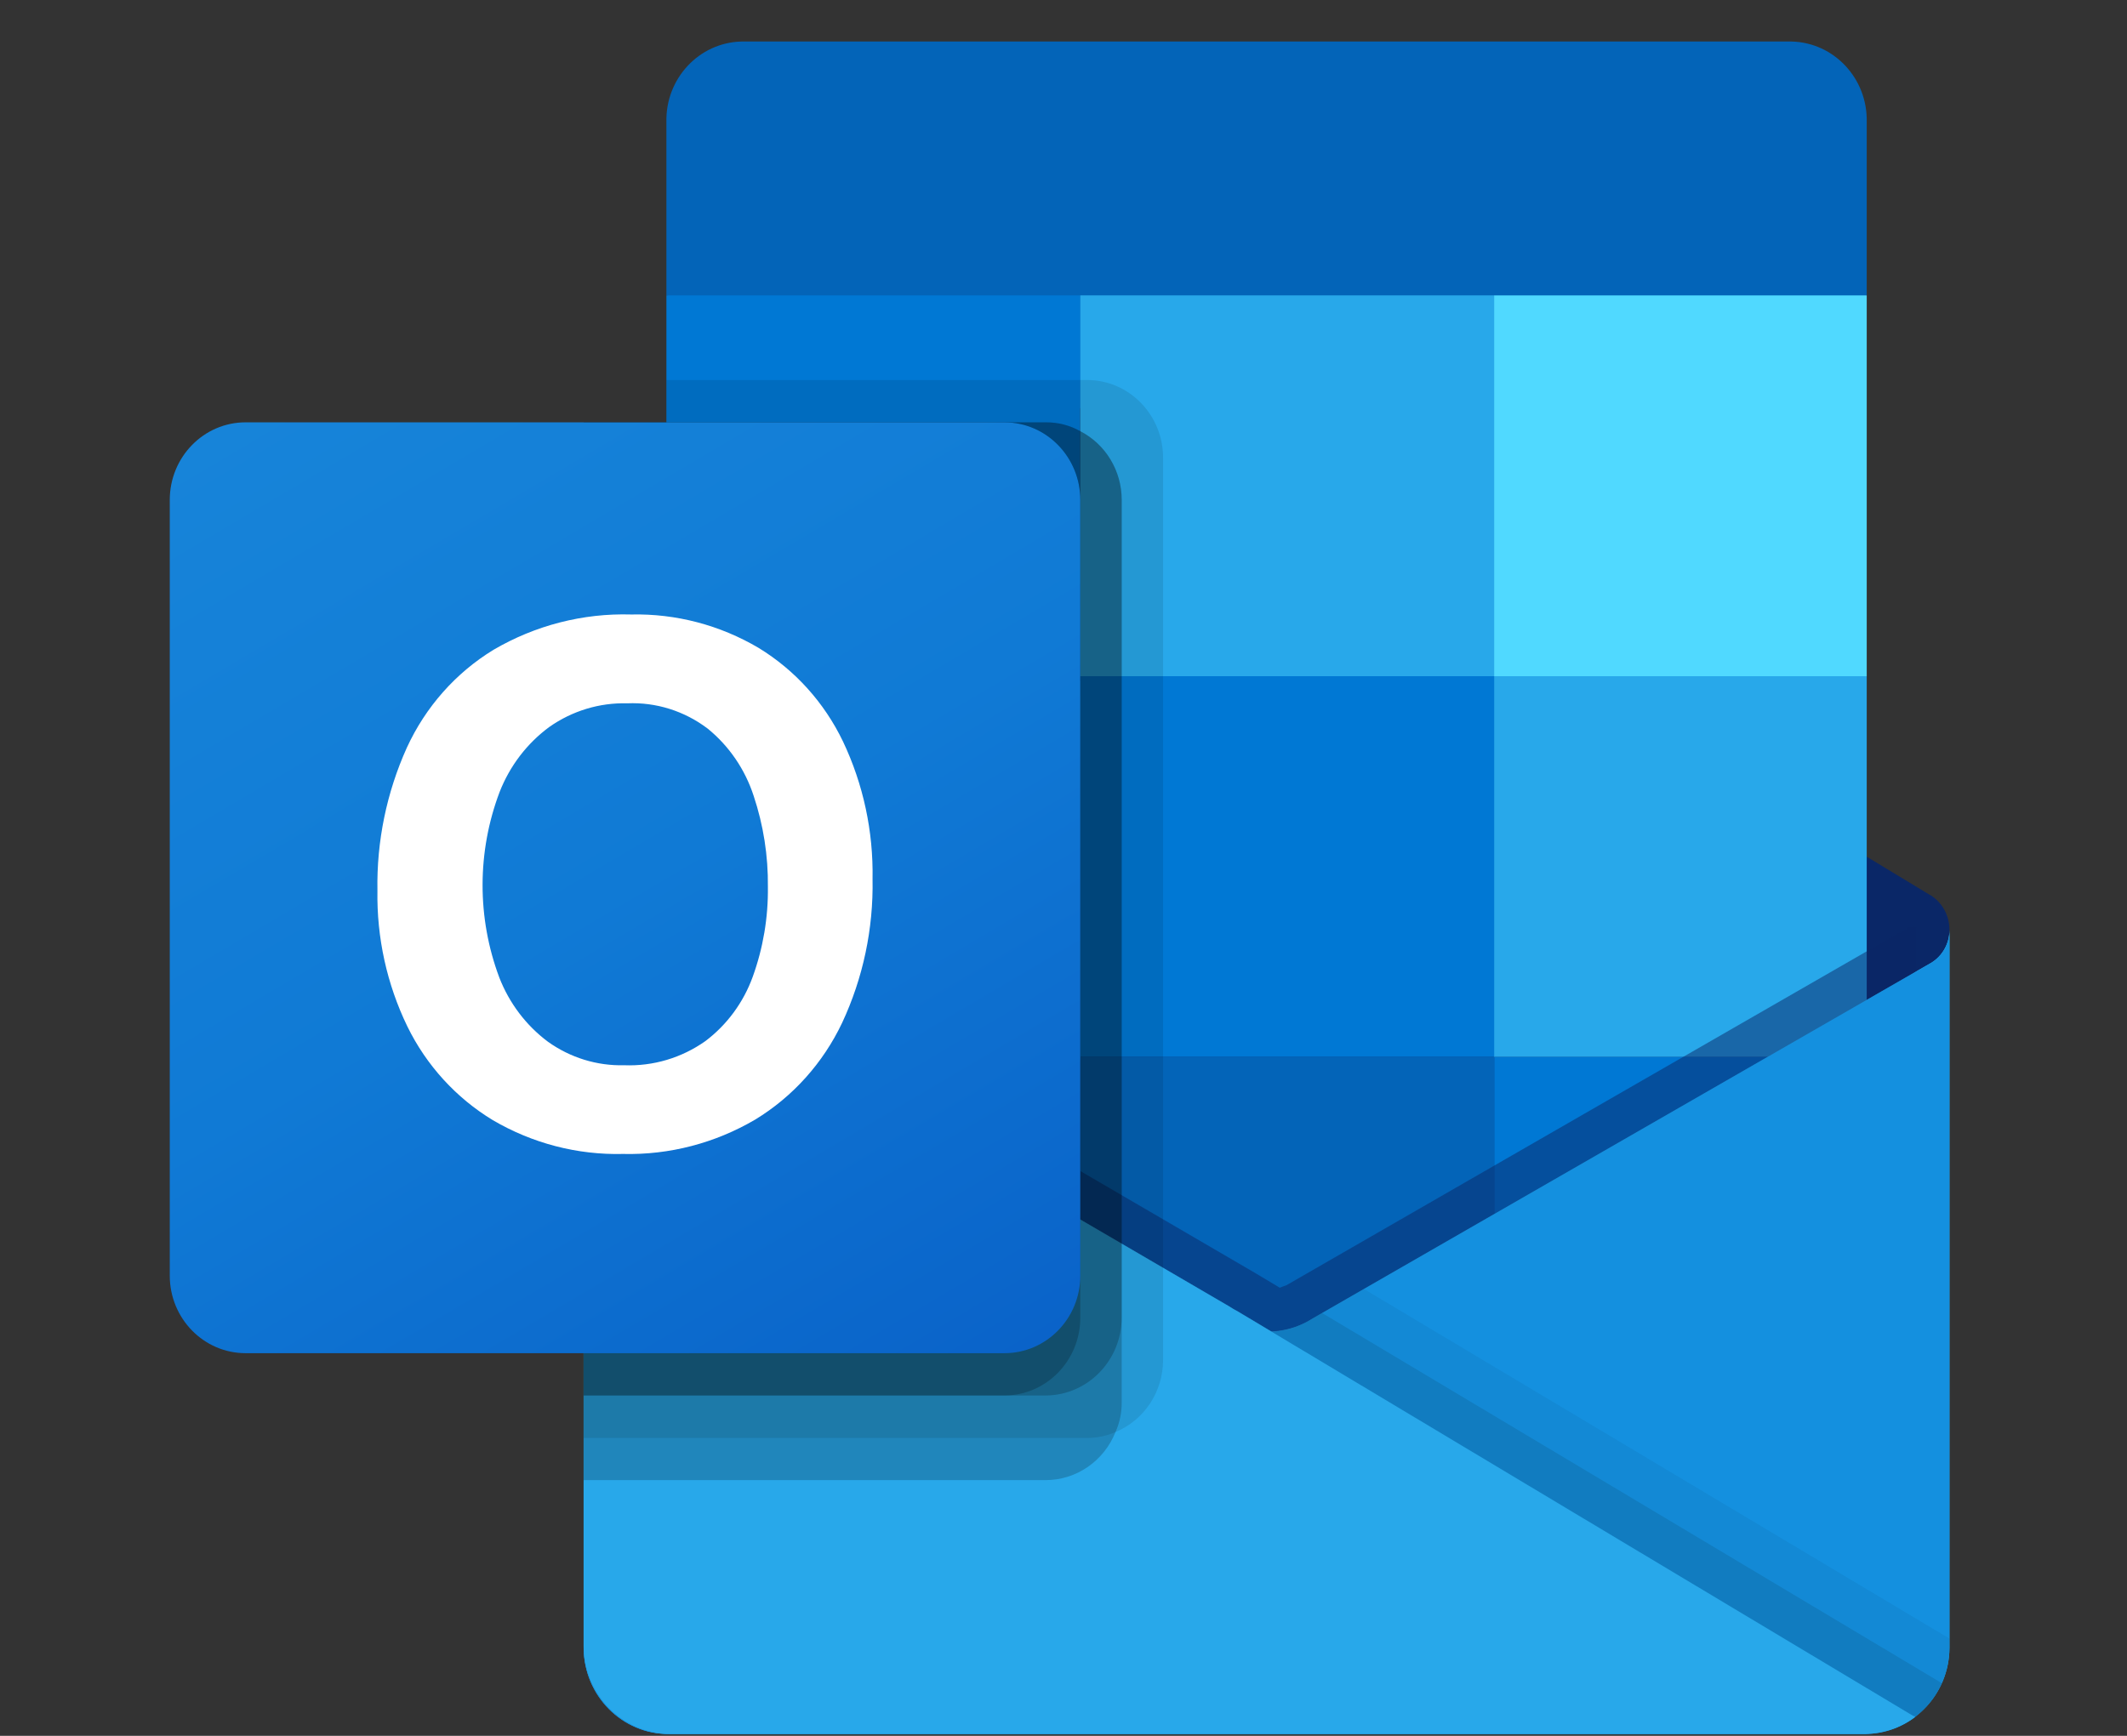
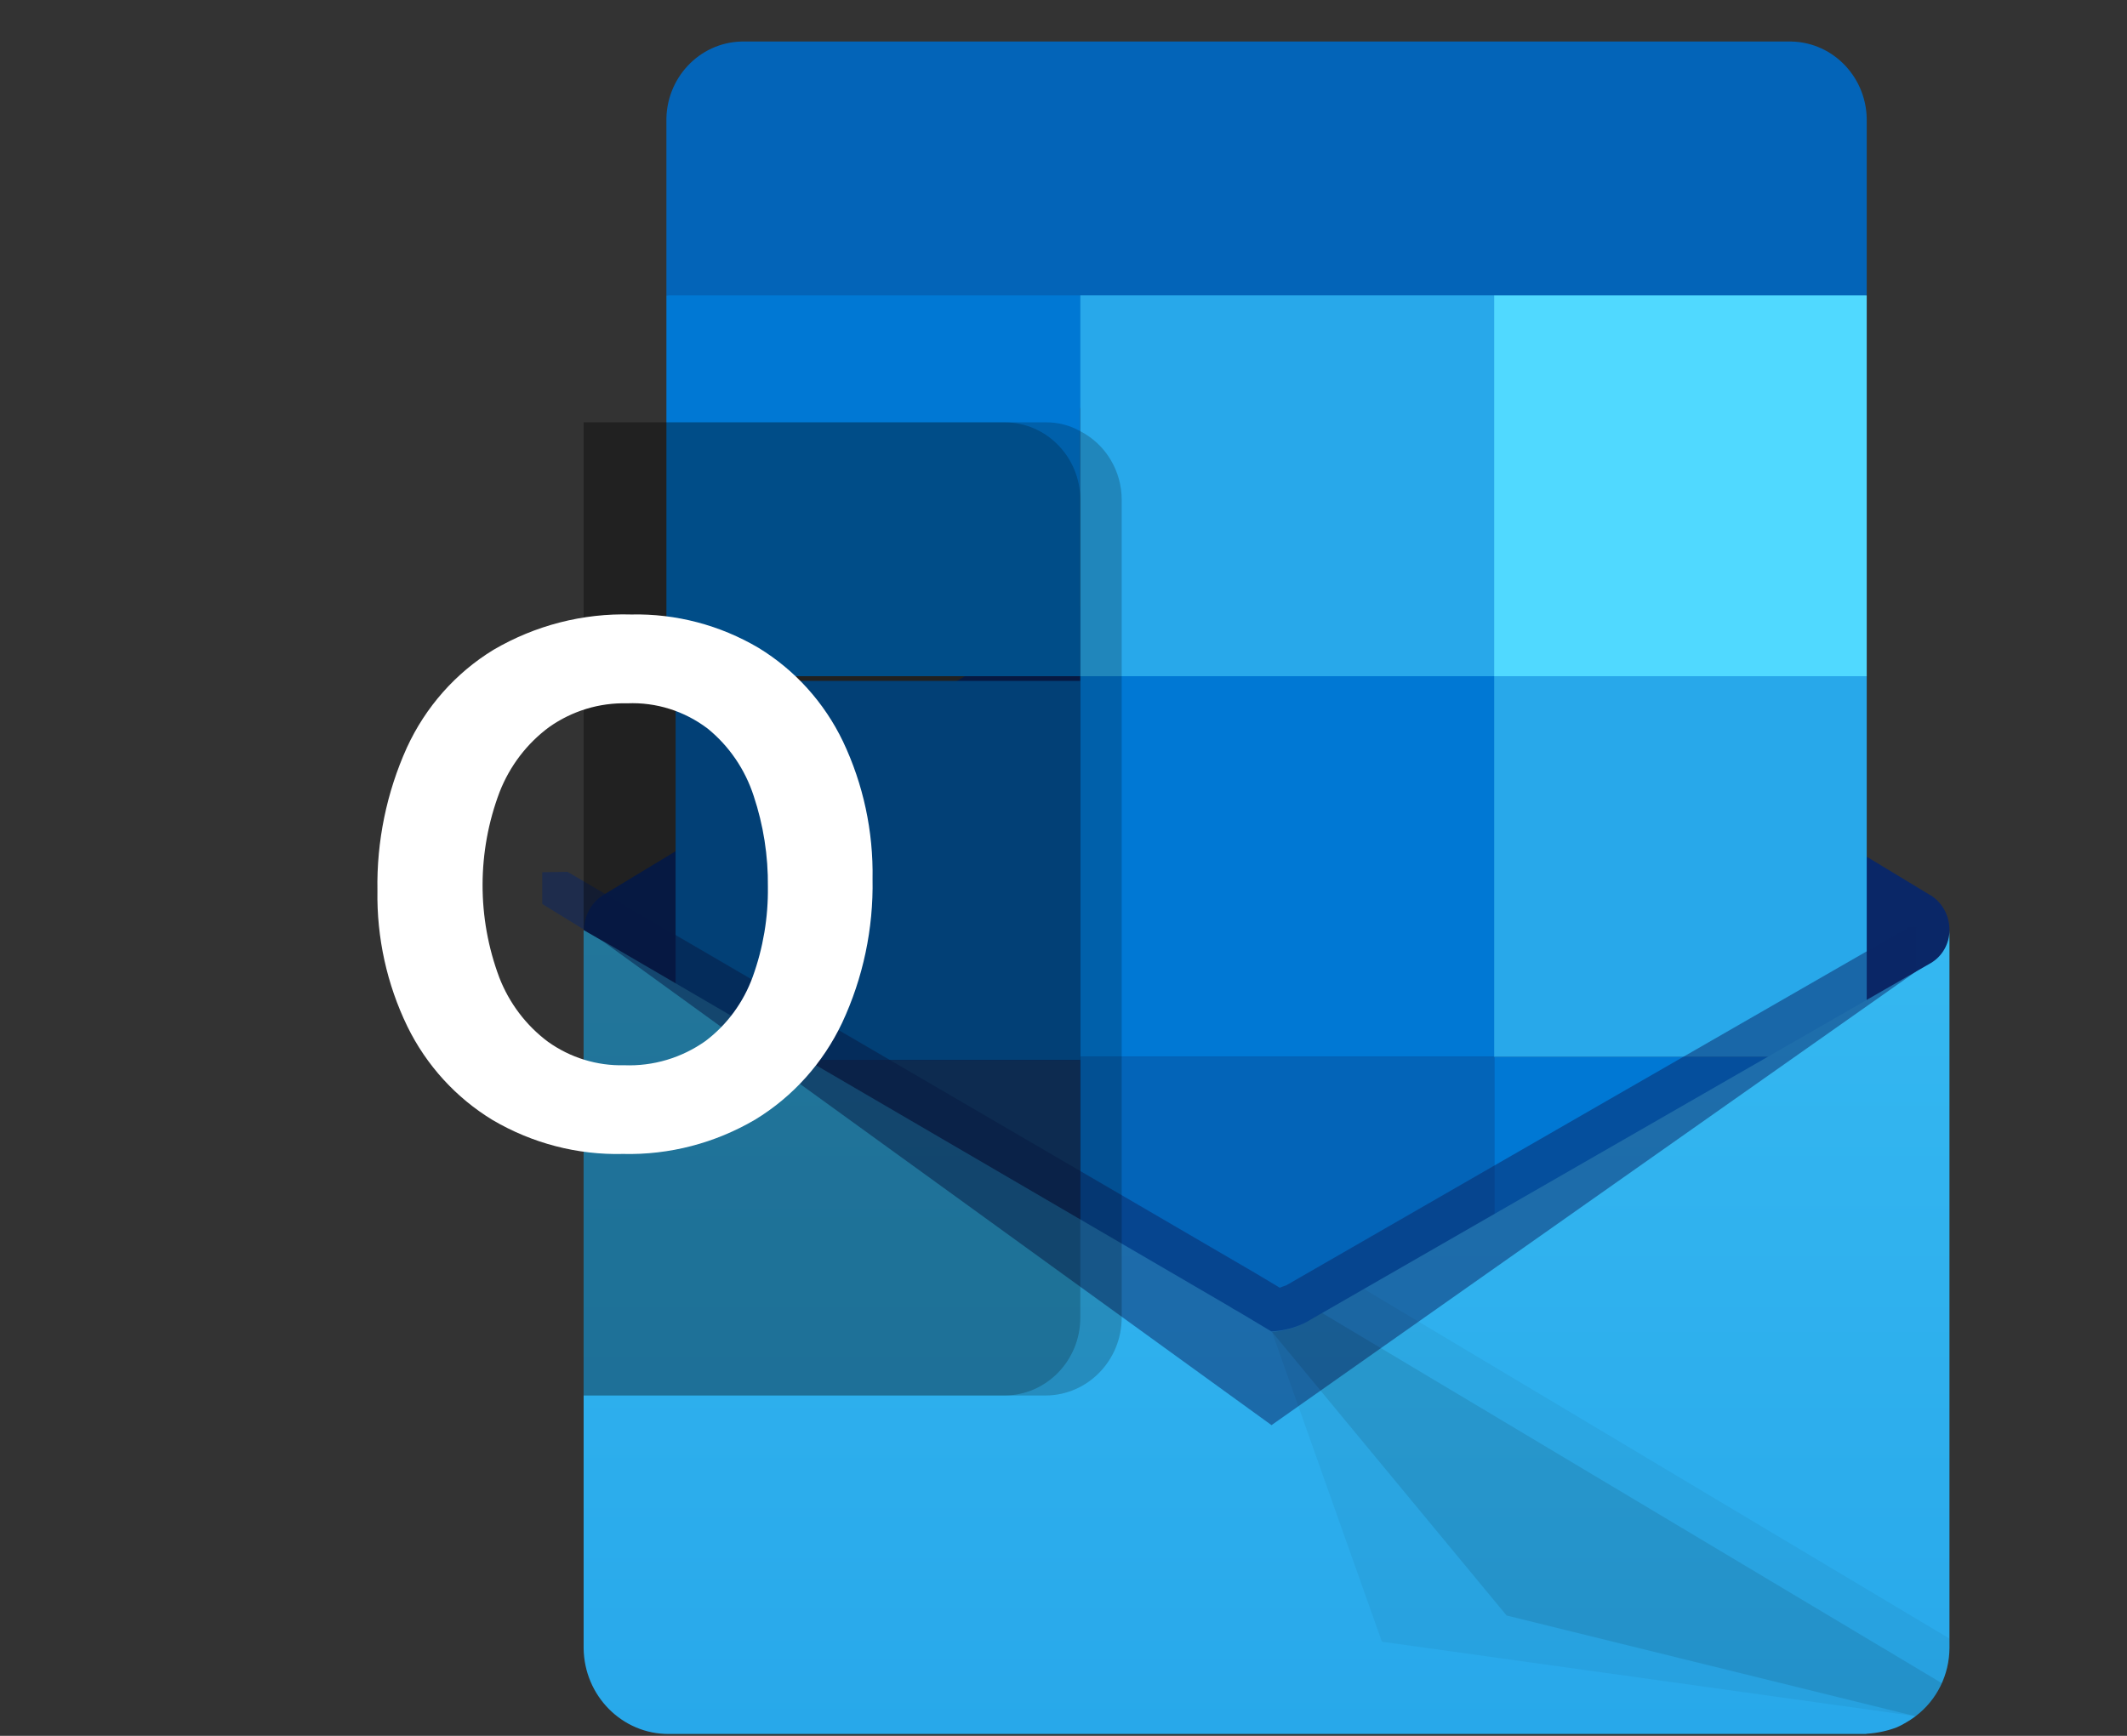
<svg xmlns="http://www.w3.org/2000/svg" width="49" height="40" viewBox="0 0 49 40" fill="none">
  <rect x="0" y="0" width="49" height="40" fill="#333333" stroke="none" />
  <g clip-path="url(#clip0_886_1165)">
    <path d="M44.91 21.432C44.913 21.105 44.747 20.799 44.474 20.628H44.469L44.452 20.618L30.245 12.019C30.183 11.976 30.12 11.938 30.054 11.903C29.506 11.613 28.854 11.613 28.305 11.903C28.24 11.938 28.176 11.976 28.115 12.019L13.908 20.618L13.891 20.628C13.457 20.904 13.323 21.488 13.593 21.932C13.673 22.063 13.783 22.172 13.913 22.249L28.12 30.849C28.181 30.891 28.245 30.93 28.31 30.965C28.859 31.254 29.51 31.254 30.059 30.965C30.125 30.93 30.188 30.891 30.25 30.849L44.457 22.249C44.74 22.08 44.914 21.768 44.91 21.432Z" fill="#0A2767" />
    <path d="M15.564 15.691H24.887V24.43H15.564V15.691ZM43.004 6.807V2.81C43.026 1.81 42.252 0.981 41.275 0.957H17.081C16.104 0.981 15.33 1.81 15.352 2.81V6.807L29.655 10.707L43.004 6.807Z" fill="#0364B8" />
    <path d="M15.352 6.807H24.887V15.582H15.352V6.807Z" fill="#0078D4" />
    <path d="M34.422 6.807H24.887V15.582L34.422 24.357H43.004V15.582L34.422 6.807Z" fill="#28A8EA" />
    <path d="M24.887 15.582H34.422V24.357H24.887V15.582Z" fill="#0078D4" />
    <path d="M24.887 24.357H34.422V33.132H24.887V24.357Z" fill="#0364B8" />
    <path d="M15.564 24.43H24.887V32.374H15.564V24.43Z" fill="#14447D" />
    <path d="M34.422 24.357H43.004V33.132H34.422V24.357Z" fill="#0078D4" />
    <path d="M44.474 22.196L44.456 22.206L30.249 30.376C30.187 30.415 30.124 30.452 30.058 30.485C29.817 30.603 29.555 30.669 29.288 30.68L28.512 30.216C28.446 30.183 28.382 30.145 28.321 30.104L13.923 21.701H13.916L13.445 21.432V37.972C13.453 39.076 14.333 39.964 15.412 39.957H42.974C42.99 39.957 43.005 39.95 43.022 39.95C43.25 39.935 43.474 39.887 43.689 39.807C43.782 39.767 43.871 39.719 43.957 39.665C44.021 39.628 44.131 39.547 44.131 39.547C44.619 39.177 44.908 38.594 44.91 37.972V21.432C44.91 21.749 44.743 22.04 44.474 22.196Z" fill="url(#paint0_linear_886_1165)" />
    <path opacity="0.5" d="M44.148 21.367V22.381L29.292 32.84L13.913 21.708C13.913 21.703 13.908 21.698 13.903 21.698L12.492 20.831V20.099L13.074 20.09L14.304 20.811L14.332 20.821L14.437 20.889C14.437 20.889 28.892 29.323 28.93 29.343L29.483 29.674C29.531 29.654 29.578 29.635 29.636 29.616C29.664 29.596 43.986 21.357 43.986 21.357L44.148 21.367Z" fill="#0A2767" />
-     <path d="M44.474 22.196L44.456 22.206L30.249 30.377C30.187 30.416 30.124 30.453 30.058 30.486C29.506 30.762 28.861 30.762 28.309 30.486C28.244 30.453 28.18 30.417 28.119 30.377L13.912 22.206L13.895 22.196C13.62 22.044 13.448 21.751 13.445 21.432V37.972C13.452 39.076 14.332 39.964 15.411 39.957C15.411 39.957 15.412 39.957 15.412 39.957H42.944C44.023 39.964 44.904 39.076 44.91 37.972C44.91 37.972 44.91 37.972 44.91 37.972V21.432C44.91 21.749 44.743 22.04 44.474 22.196Z" fill="#1490DF" />
    <path opacity="0.1" d="M30.456 30.256L30.243 30.378C30.181 30.418 30.118 30.455 30.052 30.488C29.818 30.606 29.563 30.675 29.303 30.691L34.708 37.227L44.137 39.551C44.396 39.351 44.601 39.089 44.735 38.787L30.456 30.256Z" fill="black" />
    <path opacity="0.05" d="M31.419 29.702L30.243 30.378C30.181 30.418 30.118 30.455 30.052 30.488C29.818 30.606 29.563 30.675 29.303 30.691L31.835 37.831L44.14 39.548C44.625 39.176 44.91 38.592 44.91 37.972V37.759L31.419 29.702Z" fill="black" />
-     <path d="M15.438 39.957H42.942C43.365 39.959 43.778 39.823 44.119 39.567L28.511 30.218C28.445 30.184 28.381 30.147 28.32 30.106L13.922 21.703H13.915L13.445 21.432V37.916C13.444 39.042 14.337 39.956 15.438 39.957V39.957Z" fill="#28A8EA" />
-     <path opacity="0.1" d="M26.794 10.545V31.341C26.793 32.071 26.359 32.726 25.698 32.999C25.493 33.089 25.272 33.135 25.049 33.135H13.445V9.732H15.352V8.757H25.049C26.013 8.761 26.792 9.56 26.794 10.545Z" fill="black" />
-     <path opacity="0.2" d="M25.841 11.52V32.316C25.843 32.552 25.794 32.785 25.698 32.999C25.433 33.666 24.8 34.104 24.096 34.107H13.445V9.732H24.096C24.373 9.73 24.645 9.8 24.887 9.937C25.472 10.238 25.841 10.85 25.841 11.52Z" fill="black" />
    <path opacity="0.2" d="M25.841 11.52V30.366C25.836 31.351 25.059 32.149 24.096 32.157H13.445V9.732H24.096C24.373 9.73 24.645 9.8 24.887 9.937C25.472 10.238 25.841 10.85 25.841 11.52Z" fill="black" />
    <path opacity="0.2" d="M24.887 11.52V30.366C24.886 31.352 24.107 32.153 23.142 32.157H13.445V9.732H23.142C24.107 9.733 24.888 10.533 24.887 11.519C24.887 11.519 24.887 11.519 24.887 11.52Z" fill="black" />
-     <path d="M5.658 9.732H23.14C24.105 9.732 24.887 10.533 24.887 11.52V29.395C24.887 30.382 24.105 31.182 23.14 31.182H5.658C4.693 31.182 3.911 30.382 3.911 29.395V11.52C3.911 10.533 4.693 9.732 5.658 9.732Z" fill="url(#paint1_linear_886_1165)" />
    <path d="M9.373 17.228C9.804 16.29 10.499 15.504 11.37 14.973C12.334 14.409 13.431 14.127 14.542 14.16C15.571 14.137 16.587 14.404 17.478 14.931C18.315 15.442 18.99 16.19 19.42 17.086C19.888 18.072 20.121 19.158 20.101 20.255C20.123 21.4 19.883 22.536 19.4 23.57C18.96 24.497 18.264 25.272 17.398 25.799C16.472 26.343 15.419 26.617 14.352 26.591C13.301 26.617 12.263 26.347 11.351 25.811C10.507 25.299 9.823 24.55 9.384 23.652C8.913 22.68 8.677 21.607 8.695 20.522C8.675 19.386 8.907 18.26 9.373 17.228ZM11.501 22.522C11.731 23.116 12.12 23.63 12.624 24.006C13.138 24.373 13.753 24.563 14.379 24.547C15.046 24.573 15.703 24.378 16.252 23.989C16.749 23.614 17.128 23.098 17.342 22.505C17.581 21.843 17.699 21.141 17.69 20.435C17.698 19.722 17.587 19.013 17.362 18.339C17.164 17.73 16.797 17.192 16.306 16.792C15.771 16.385 15.116 16.178 14.449 16.207C13.81 16.19 13.181 16.381 12.654 16.752C12.141 17.13 11.745 17.649 11.51 18.249C10.989 19.624 10.986 21.148 11.502 22.524L11.501 22.522Z" fill="white" />
    <path d="M34.422 6.807H43.004V15.582H34.422V6.807Z" fill="#50D9FF" />
  </g>
  <defs>
    <linearGradient id="paint0_linear_886_1165" x1="29.178" y1="21.432" x2="29.178" y2="39.957" gradientUnits="userSpaceOnUse">
      <stop stop-color="#35B8F1" />
      <stop offset="1" stop-color="#28A8EA" />
    </linearGradient>
    <linearGradient id="paint1_linear_886_1165" x1="7.555" y1="8.336" x2="21.706" y2="32.305" gradientUnits="userSpaceOnUse">
      <stop stop-color="#1784D9" />
      <stop offset="0.5" stop-color="#107AD5" />
      <stop offset="1" stop-color="#0A63C9" />
    </linearGradient>
    <clipPath id="clip0_886_1165">
      <rect width="41" height="39" fill="white" transform="translate(3.911 0.957)" />
    </clipPath>
  </defs>
</svg>